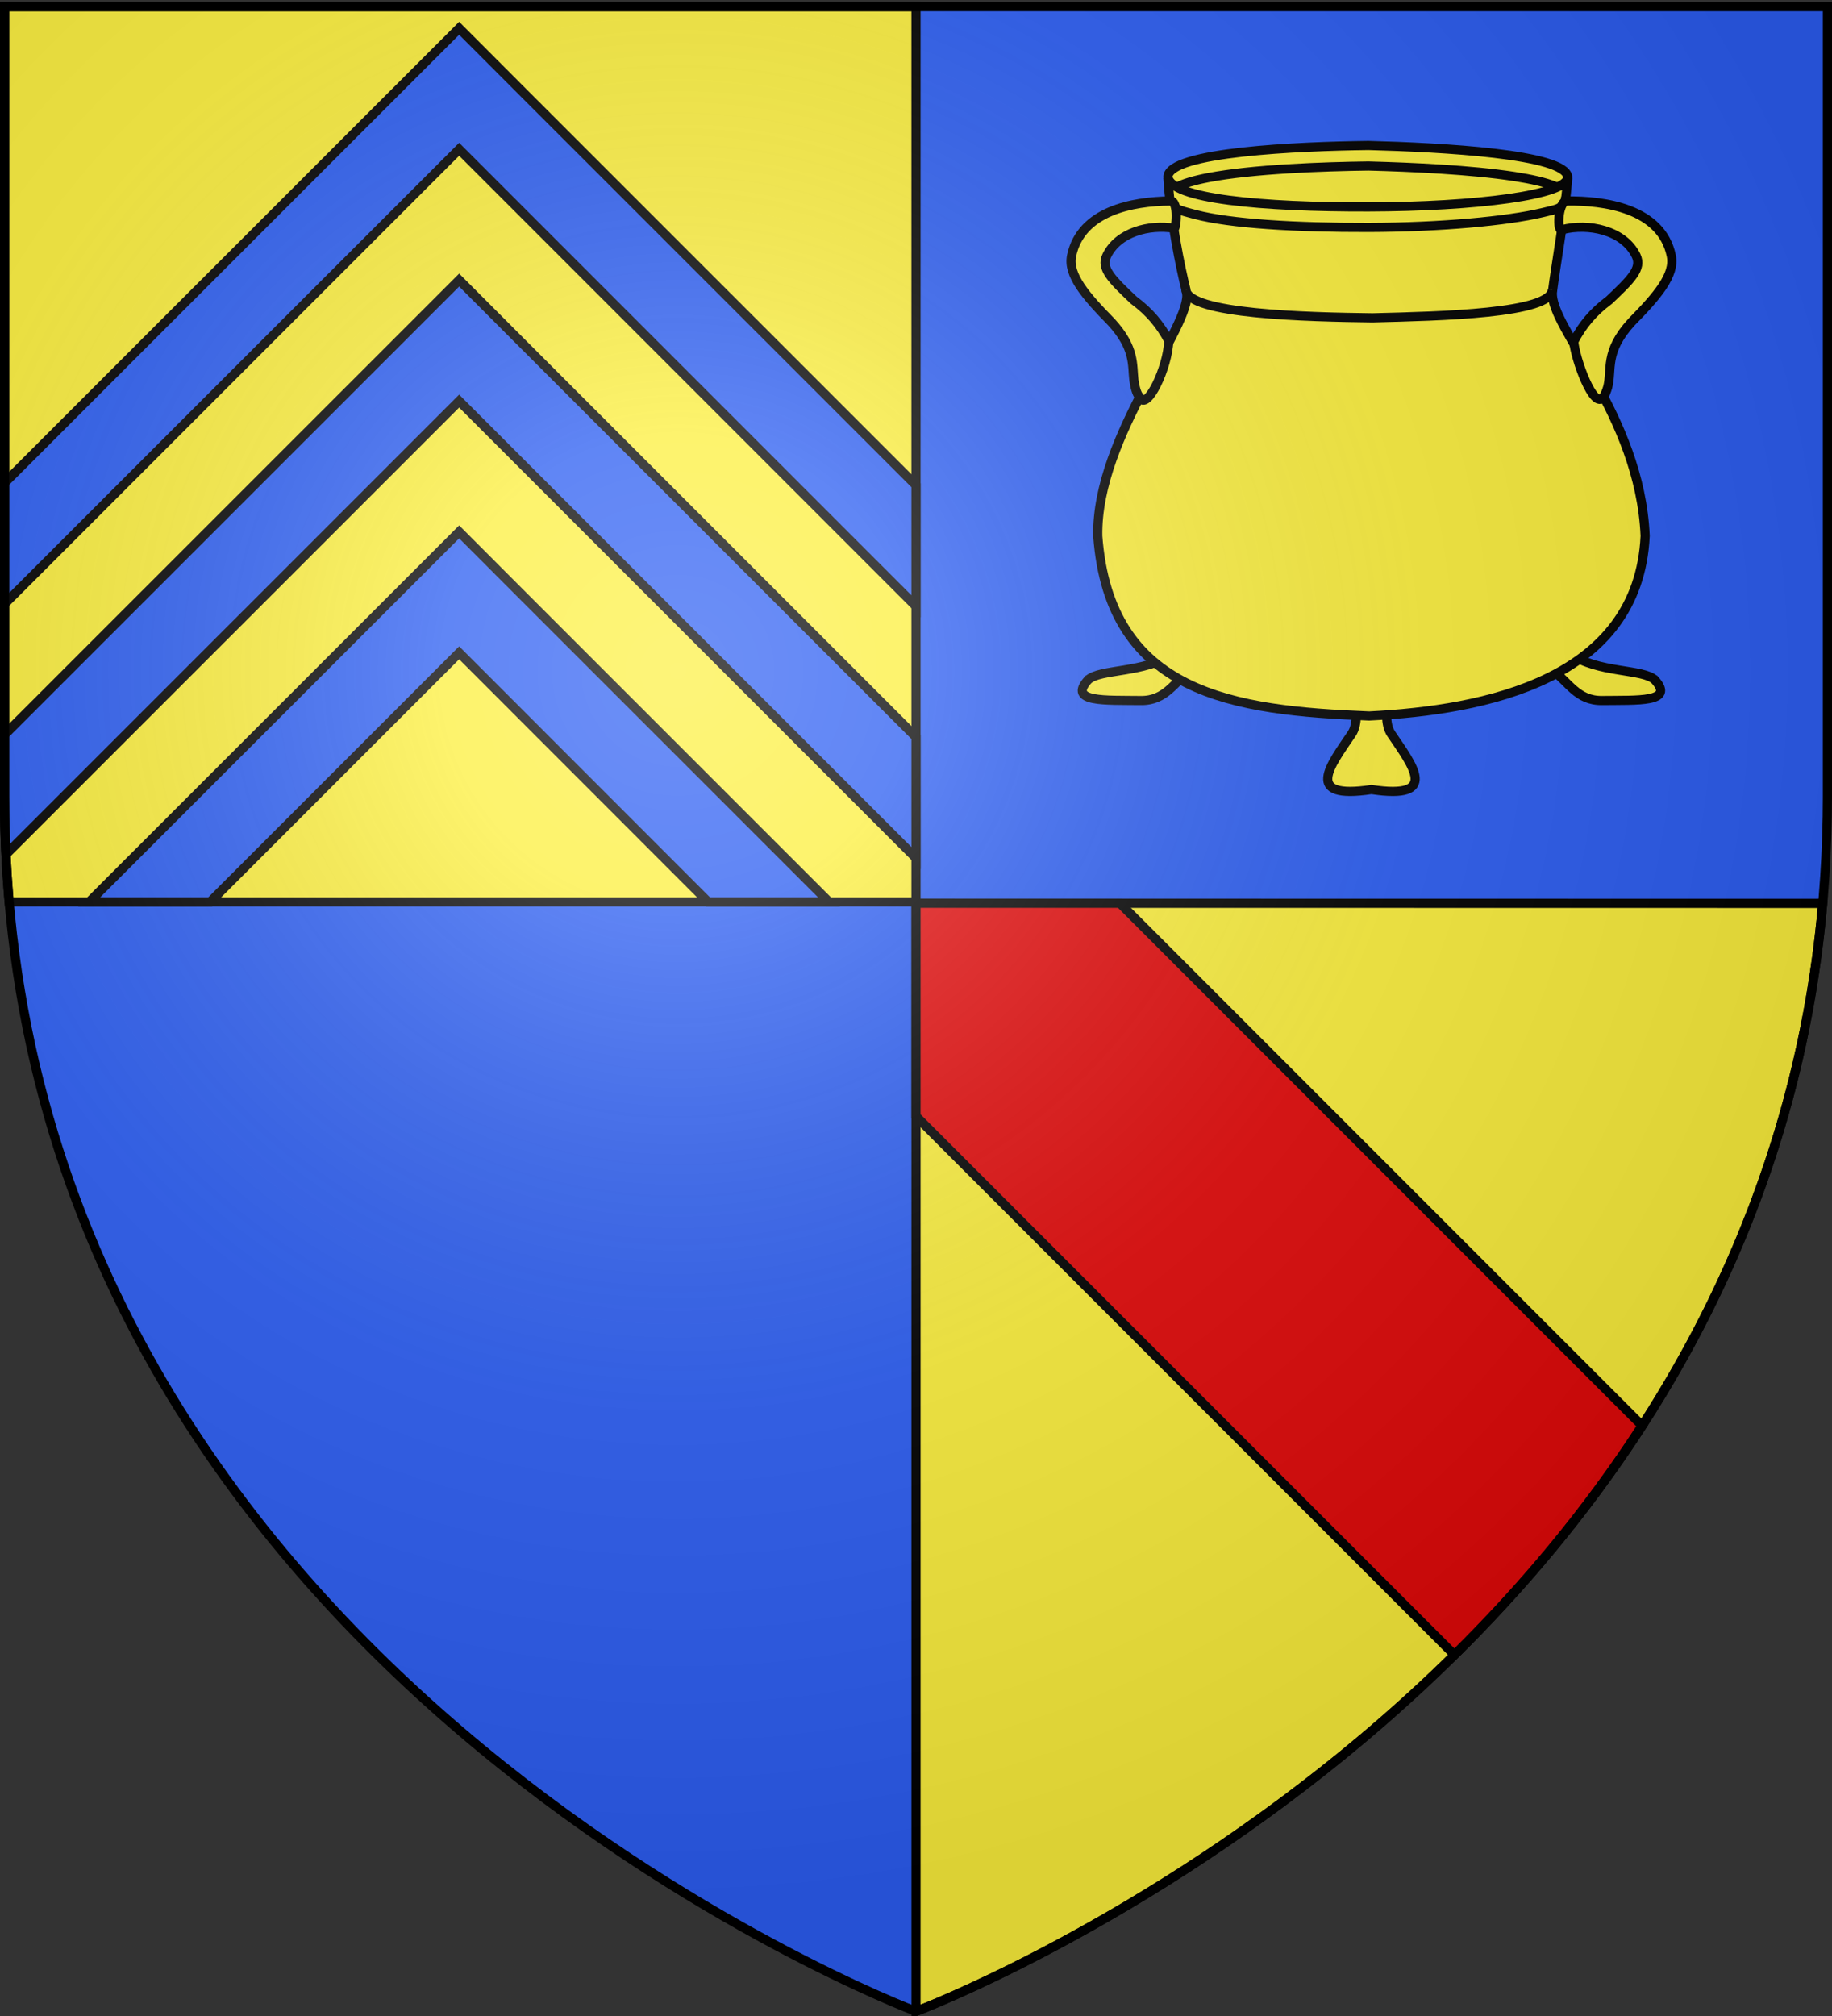
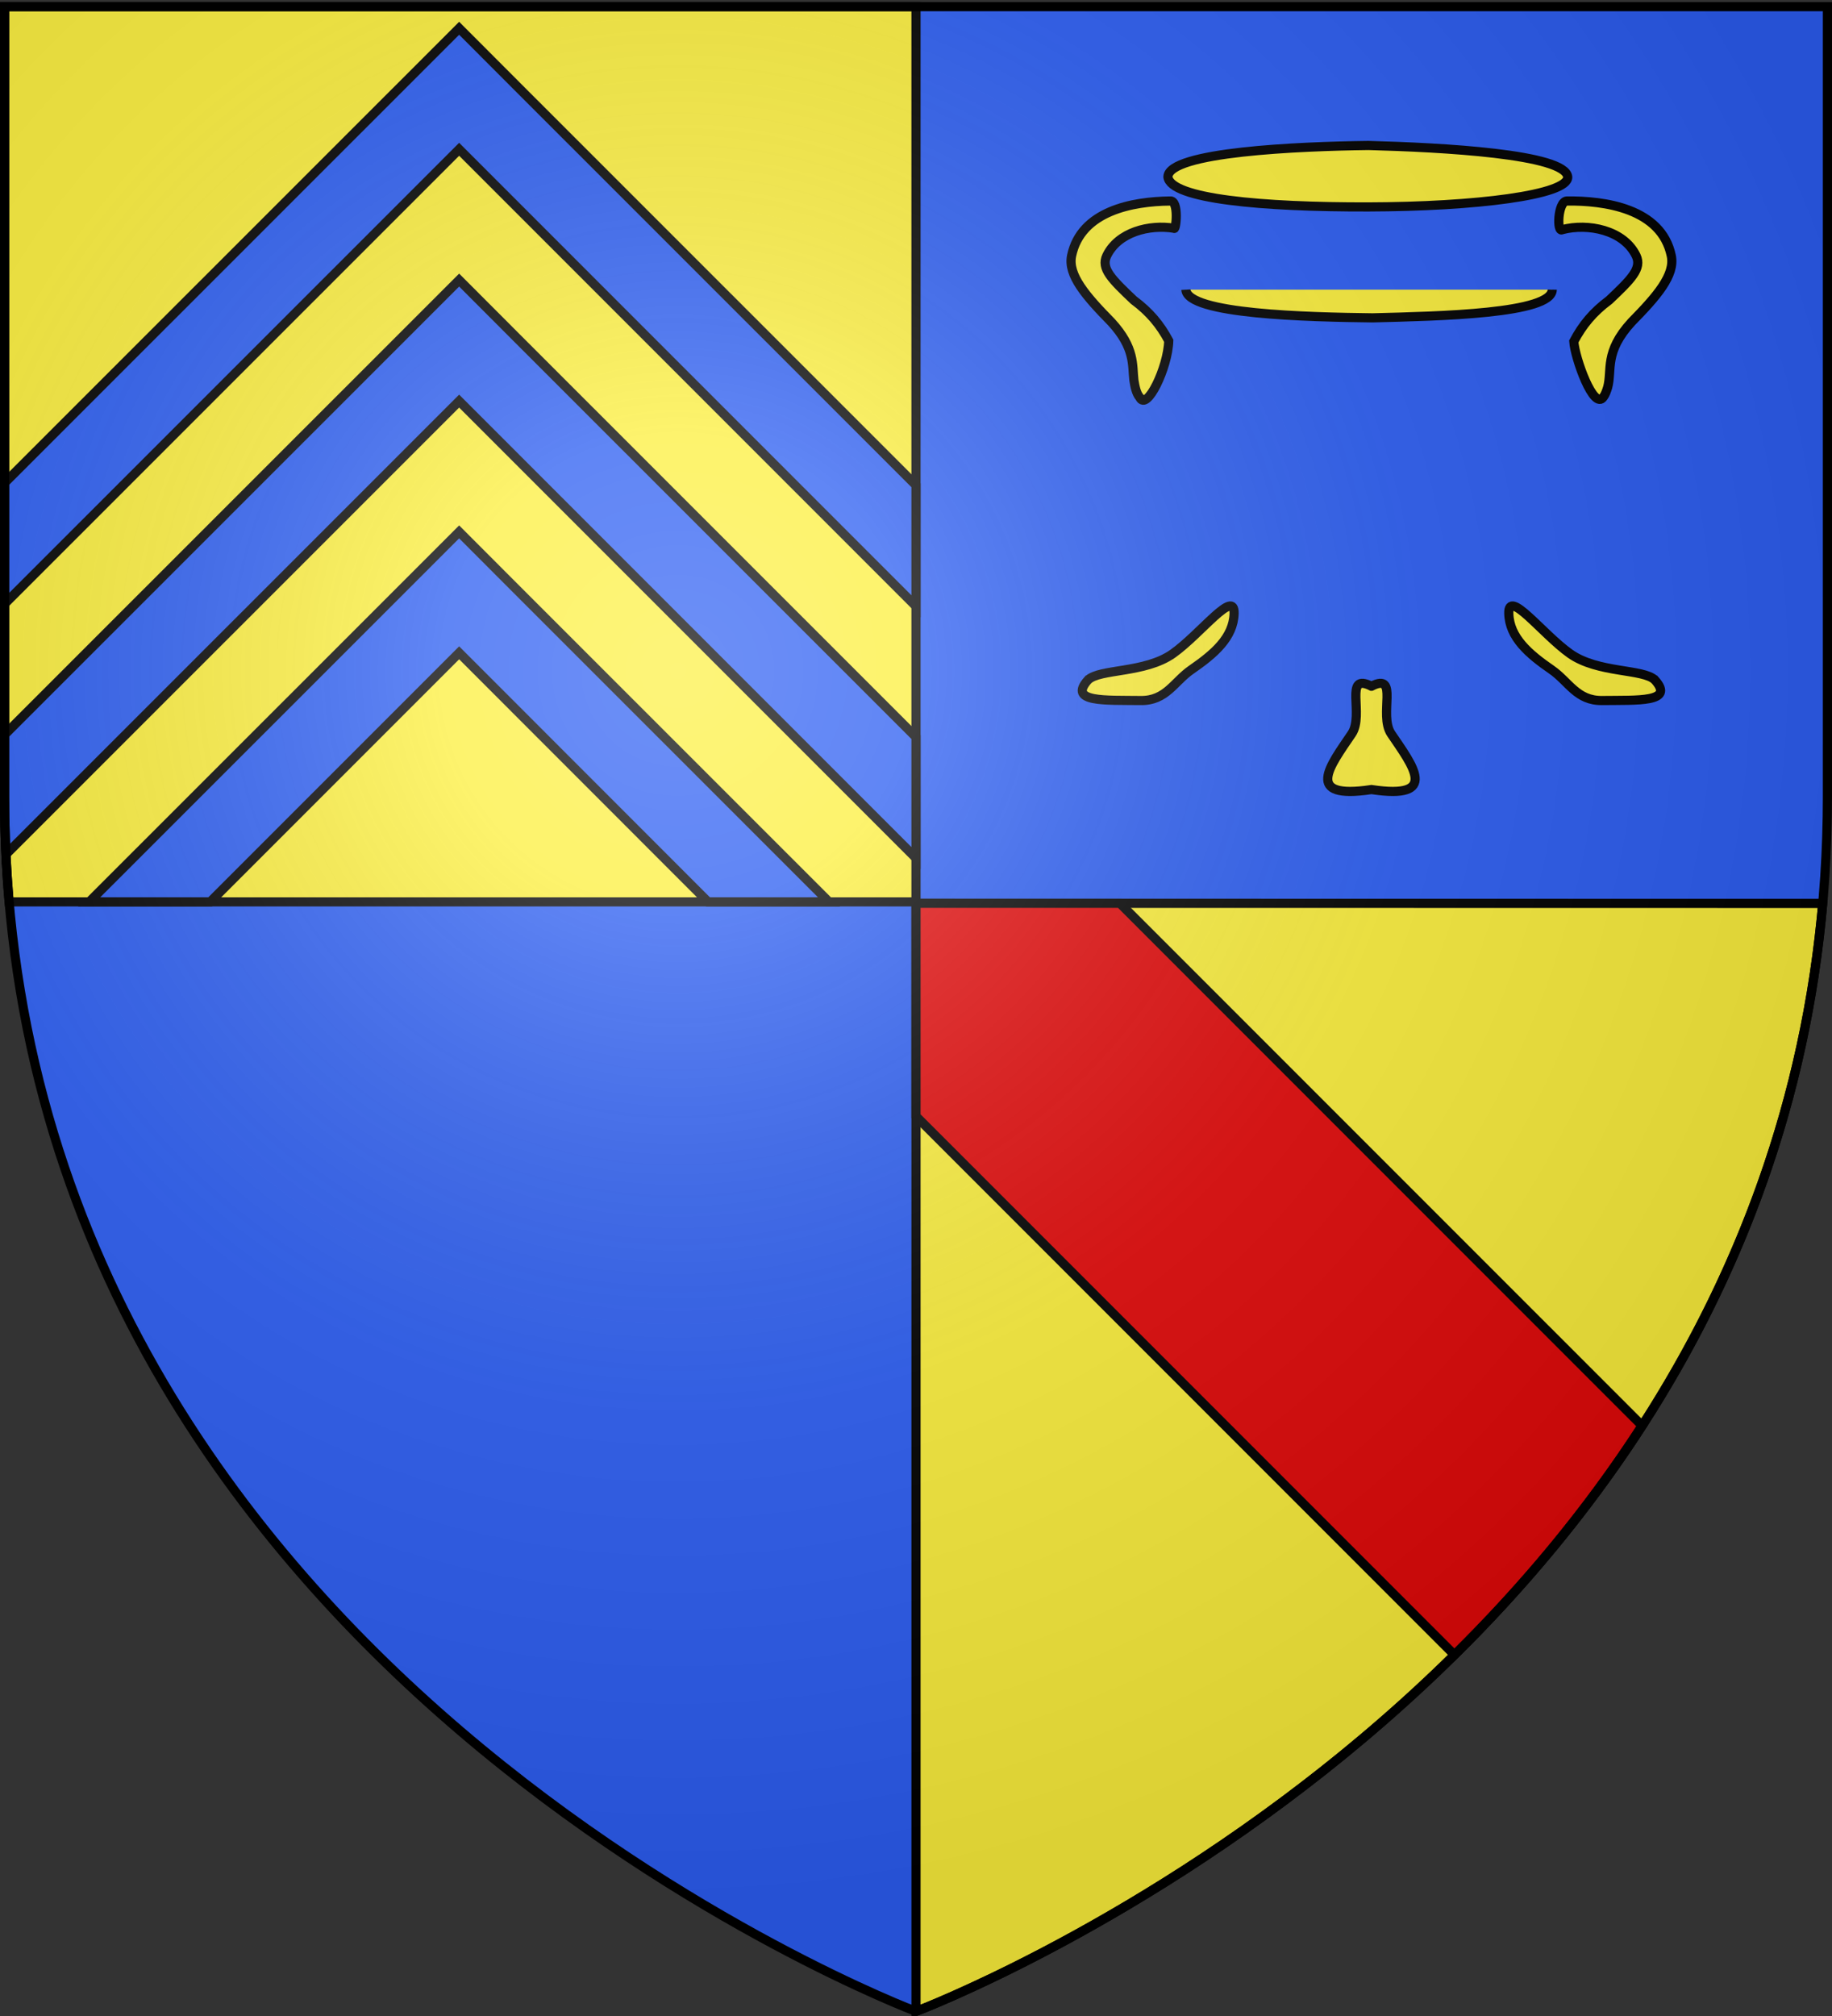
<svg xmlns="http://www.w3.org/2000/svg" xmlns:xlink="http://www.w3.org/1999/xlink" width="600" height="660" version="1.0">
  <rect width="100%" height="100%" fill="#333333" stroke="none" />
  <desc>Flag of Canton of Valais (Wallis)</desc>
  <defs>
    <radialGradient xlink:href="#a" id="b" cx="221.445" cy="226.331" r="300" fx="221.445" fy="226.331" gradientTransform="matrix(1.353 0 0 1.349 -77.63 -85.747)" gradientUnits="userSpaceOnUse" />
    <linearGradient id="a">
      <stop offset="0" style="stop-color:white;stop-opacity:.314" />
      <stop offset=".19" style="stop-color:white;stop-opacity:.251" />
      <stop offset=".6" style="stop-color:#6b6b6b;stop-opacity:.125" />
      <stop offset="1" style="stop-color:black;stop-opacity:.125" />
    </linearGradient>
  </defs>
  <g style="display:inline">
    <path d="M300 658.5s298.5-112.32 298.5-397.772V2.176H1.5v258.552C1.5 546.18 300 658.5 300 658.5" style="fill:#2b5df2;fill-opacity:1;fill-rule:evenodd;stroke:none;stroke-width:1px;stroke-linecap:butt;stroke-linejoin:miter;stroke-opacity:1" />
    <path d="M300 295.257V2.177H1.5v258.551c0 11.804.51 23.313 1.49 34.529zm0 363.243s273.968-103.09 296.966-362.738L300 295.714z" style="fill:#fcef3c;fill-opacity:1;fill-rule:evenodd;stroke:#000;stroke-width:3;stroke-linecap:butt;stroke-linejoin:miter;stroke-miterlimit:4;stroke-opacity:1" />
    <path d="m150.375 9.25-19.812 19.813L1.5 158.093v39.626L150.375 48.875 300 198.5v-39.625L170.156 29.063zm0 82.438L130.563 111.5 1.5 240.531v20.188c0 6.408.175 12.734.469 18.969l148.406-148.375L300 280.938v-39.625L170.156 111.5zm0 82.437-19.812 19.813L29.219 295.25h39.625l81.531-81.531 81.5 81.531H271.5L170.156 193.938z" style="fill:#2b5df2;fill-opacity:1;fill-rule:evenodd;stroke:#000;stroke-width:3;stroke-linecap:butt;stroke-linejoin:miter;stroke-miterlimit:4;stroke-opacity:1;display:inline" />
    <path d="M300 295.25zm0 .469v69.719L476.344 541.78c21.967-21.678 43.112-46.614 61.469-75.031L366.78 295.719z" style="fill:#e20909;fill-opacity:1;fill-rule:evenodd;stroke:#000;stroke-width:3;stroke-linecap:butt;stroke-linejoin:miter;stroke-miterlimit:4;stroke-opacity:1;display:inline" />
  </g>
  <g style="stroke:#000;stroke-opacity:1;stroke-width:3;stroke-miterlimit:4;stroke-dasharray:none">
    <path d="M450.1 224.658c9.228-4.733 2.23 9.324 6.46 15.578 7.052 10.426 15.985 21.644-6.46 18.247-22.447 3.397-13.514-7.82-6.462-18.247 4.23-6.254-2.768-20.31 6.461-15.578z" style="fill:#fcef3c;fill-opacity:1;fill-rule:evenodd;stroke:#000;stroke-width:3;stroke-linecap:butt;stroke-linejoin:miter;stroke-miterlimit:4;stroke-dasharray:none;stroke-opacity:1" transform="translate(-.938)" />
    <g style="fill:#fcef3c;fill-opacity:1;stroke:#000;stroke-width:3;stroke-miterlimit:4;stroke-dasharray:none;stroke-opacity:1">
      <path d="M542.97 222.649c-3.8-3.781-18.709-2.151-27.89-8.696-9.135-6.513-20.204-21.379-19.999-13.14.198 7.923 6.63 13.342 14.023 18.447 5.626 3.884 8.24 10.195 16.559 10.08 11.615-.154 23.856.679 17.308-6.691zM357.227 222.649c3.8-3.781 18.71-2.151 27.89-8.696 9.136-6.513 20.205-21.379 20-13.14-.197 7.923-6.63 13.342-14.023 18.447-5.625 3.884-8.24 10.195-16.559 10.08-11.615-.154-23.856.679-17.308-6.691z" style="fill:#fcef3c;fill-opacity:1;fill-rule:evenodd;stroke:#000;stroke-width:3;stroke-linecap:butt;stroke-linejoin:miter;stroke-miterlimit:4;stroke-dasharray:none;stroke-opacity:1" transform="translate(-.938)" />
    </g>
-     <path d="M514.363 58.281c-.776 11.613-3.881 28.361-4.99 37.312-.966 11.674 28.654 40.185 30.37 79.866-2.24 47.143-52.385 57.032-90.38 58.937-44.425-1.77-85.037-7.1-88.9-58.937-.56-32.931 31.354-69.21 29.068-79.866-2.025-7.842-5.38-24.812-6.074-37.312" style="fill:#fcef3c;fill-opacity:1;fill-rule:evenodd;stroke:#000;stroke-width:3;stroke-linecap:butt;stroke-linejoin:miter;stroke-miterlimit:4;stroke-dasharray:none;stroke-opacity:1" transform="translate(-.938)" />
    <path d="M389.332 94.832c.47 8.066 39.976 8.974 61.125 9.228 22.298-.567 58.743-1.345 58.857-9.228M514.376 57.91c.376 5.965-30.403 9.747-65.251 9.834-34.848.088-64.882-2.631-65.682-9.834.178-8.189 42.871-10 65.682-10.283 24.05.632 64.5 2.793 65.251 10.283z" style="fill:#fcef3c;fill-opacity:1;fill-rule:evenodd;stroke:#000;stroke-width:3;stroke-linecap:butt;stroke-linejoin:miter;stroke-miterlimit:4;stroke-dasharray:none;stroke-opacity:1" transform="translate(-.938)" />
-     <path d="M386.145 61.374c2.295-1.281 5.923-2.336 10.383-3.202 14.488-2.815 37.753-3.647 52.597-3.83 14.044.368 33.68 1.259 47.738 3.427 5.625.868 10.356 1.94 13.48 3.265M513.748 64.624c-.563 3.62-2.387 3.746-7.71 5.01-11.489 2.73-33.227 4.765-56.913 4.825-23.695.059-45.165-1.18-56.732-4.242-5.444-1.442-8.38-2.032-8.636-5.593" style="fill:none;fill-opacity:1;fill-rule:evenodd;stroke:#000;stroke-width:3;stroke-linecap:butt;stroke-linejoin:miter;stroke-miterlimit:4;stroke-dasharray:none;stroke-opacity:1" transform="translate(-.938)" />
  </g>
  <g style="stroke:#000;stroke-opacity:1;stroke-width:3;stroke-miterlimit:4;stroke-dasharray:none">
    <path d="M511.667 75.176c-1.852 1.264-1.52-9.148 1.457-9.372 12.209-.153 31.014 2.336 34.243 17.947 1.302 6.294-4.727 13.245-13.006 21.668-9.043 9.847-6.298 15.684-7.832 21.374-.388 1.266-.798 2.385-1.384 3.16-3.116 4.728-9.378-12.783-9.71-18.18 2.854-5.398 6.296-9.568 11.59-13.507 7.12-6.744 10.828-10.368 8.828-14.53-4.075-8.481-15.834-10.742-24.186-8.56zM383.142 65.804c-12.16.158-29.135 3.188-32.187 17.947-1.302 6.294 4.727 13.245 13.006 21.668 7.832 8.529 6.821 14.05 7.407 19.072.301 1.934.746 4.283 1.888 5.587 2.304 4.821 9.282-9.815 9.52-18.512-2.831-5.297-6.253-9.412-11.48-13.3-7.119-6.744-10.827-10.368-8.828-14.53 3.738-7.78 13.941-10.325 22.05-9.01.63.965 1.754-9.375-1.376-8.922z" style="fill:#fcef3c;fill-opacity:1;fill-rule:evenodd;stroke:#000;stroke-width:3;stroke-linecap:butt;stroke-linejoin:miter;stroke-miterlimit:4;stroke-dasharray:none;stroke-opacity:1" />
  </g>
  <path d="M300 658.5s298.5-112.32 298.5-397.772V2.176H1.5v258.552C1.5 546.18 300 658.5 300 658.5" style="opacity:1;fill:url(#b);fill-opacity:1;fill-rule:evenodd;stroke:none;stroke-width:1px;stroke-linecap:butt;stroke-linejoin:miter;stroke-opacity:1" />
  <path d="M300 658.5S1.5 546.18 1.5 260.728V2.176h597v258.552C598.5 546.18 300 658.5 300 658.5z" style="opacity:1;fill:none;fill-opacity:1;fill-rule:evenodd;stroke:#000;stroke-width:3;stroke-linecap:butt;stroke-linejoin:miter;stroke-miterlimit:4;stroke-dasharray:none;stroke-opacity:1" />
</svg>